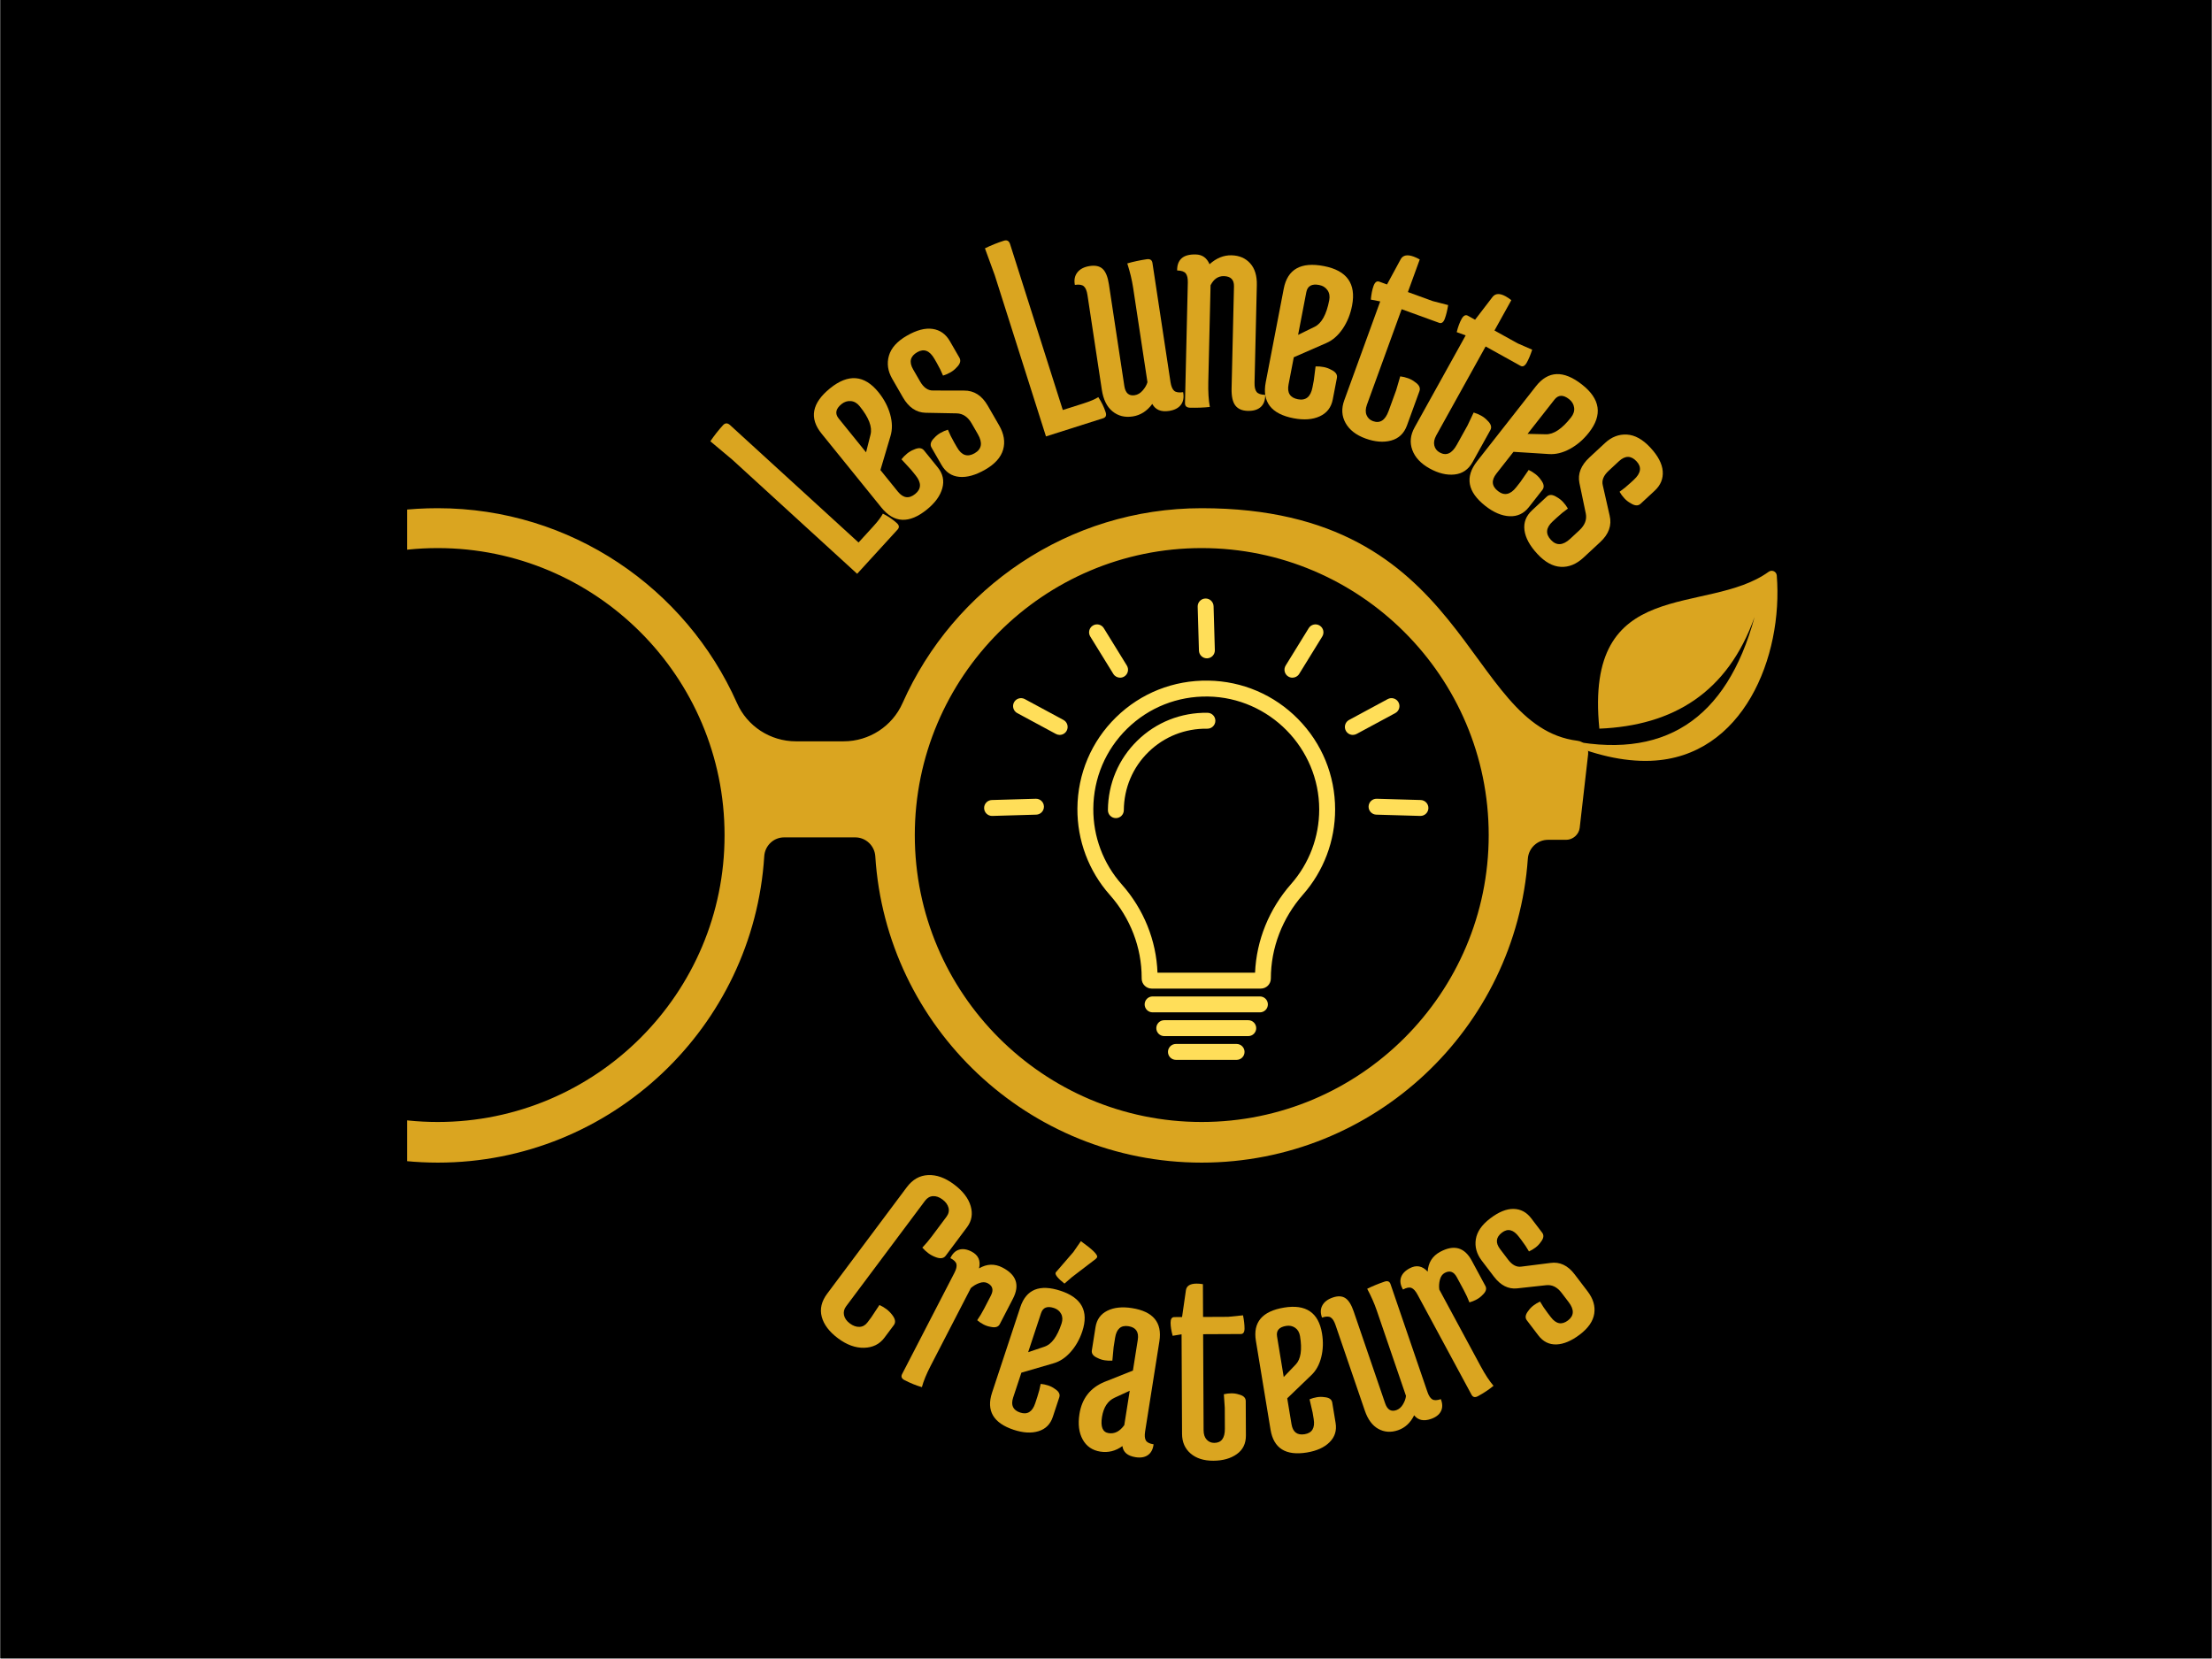
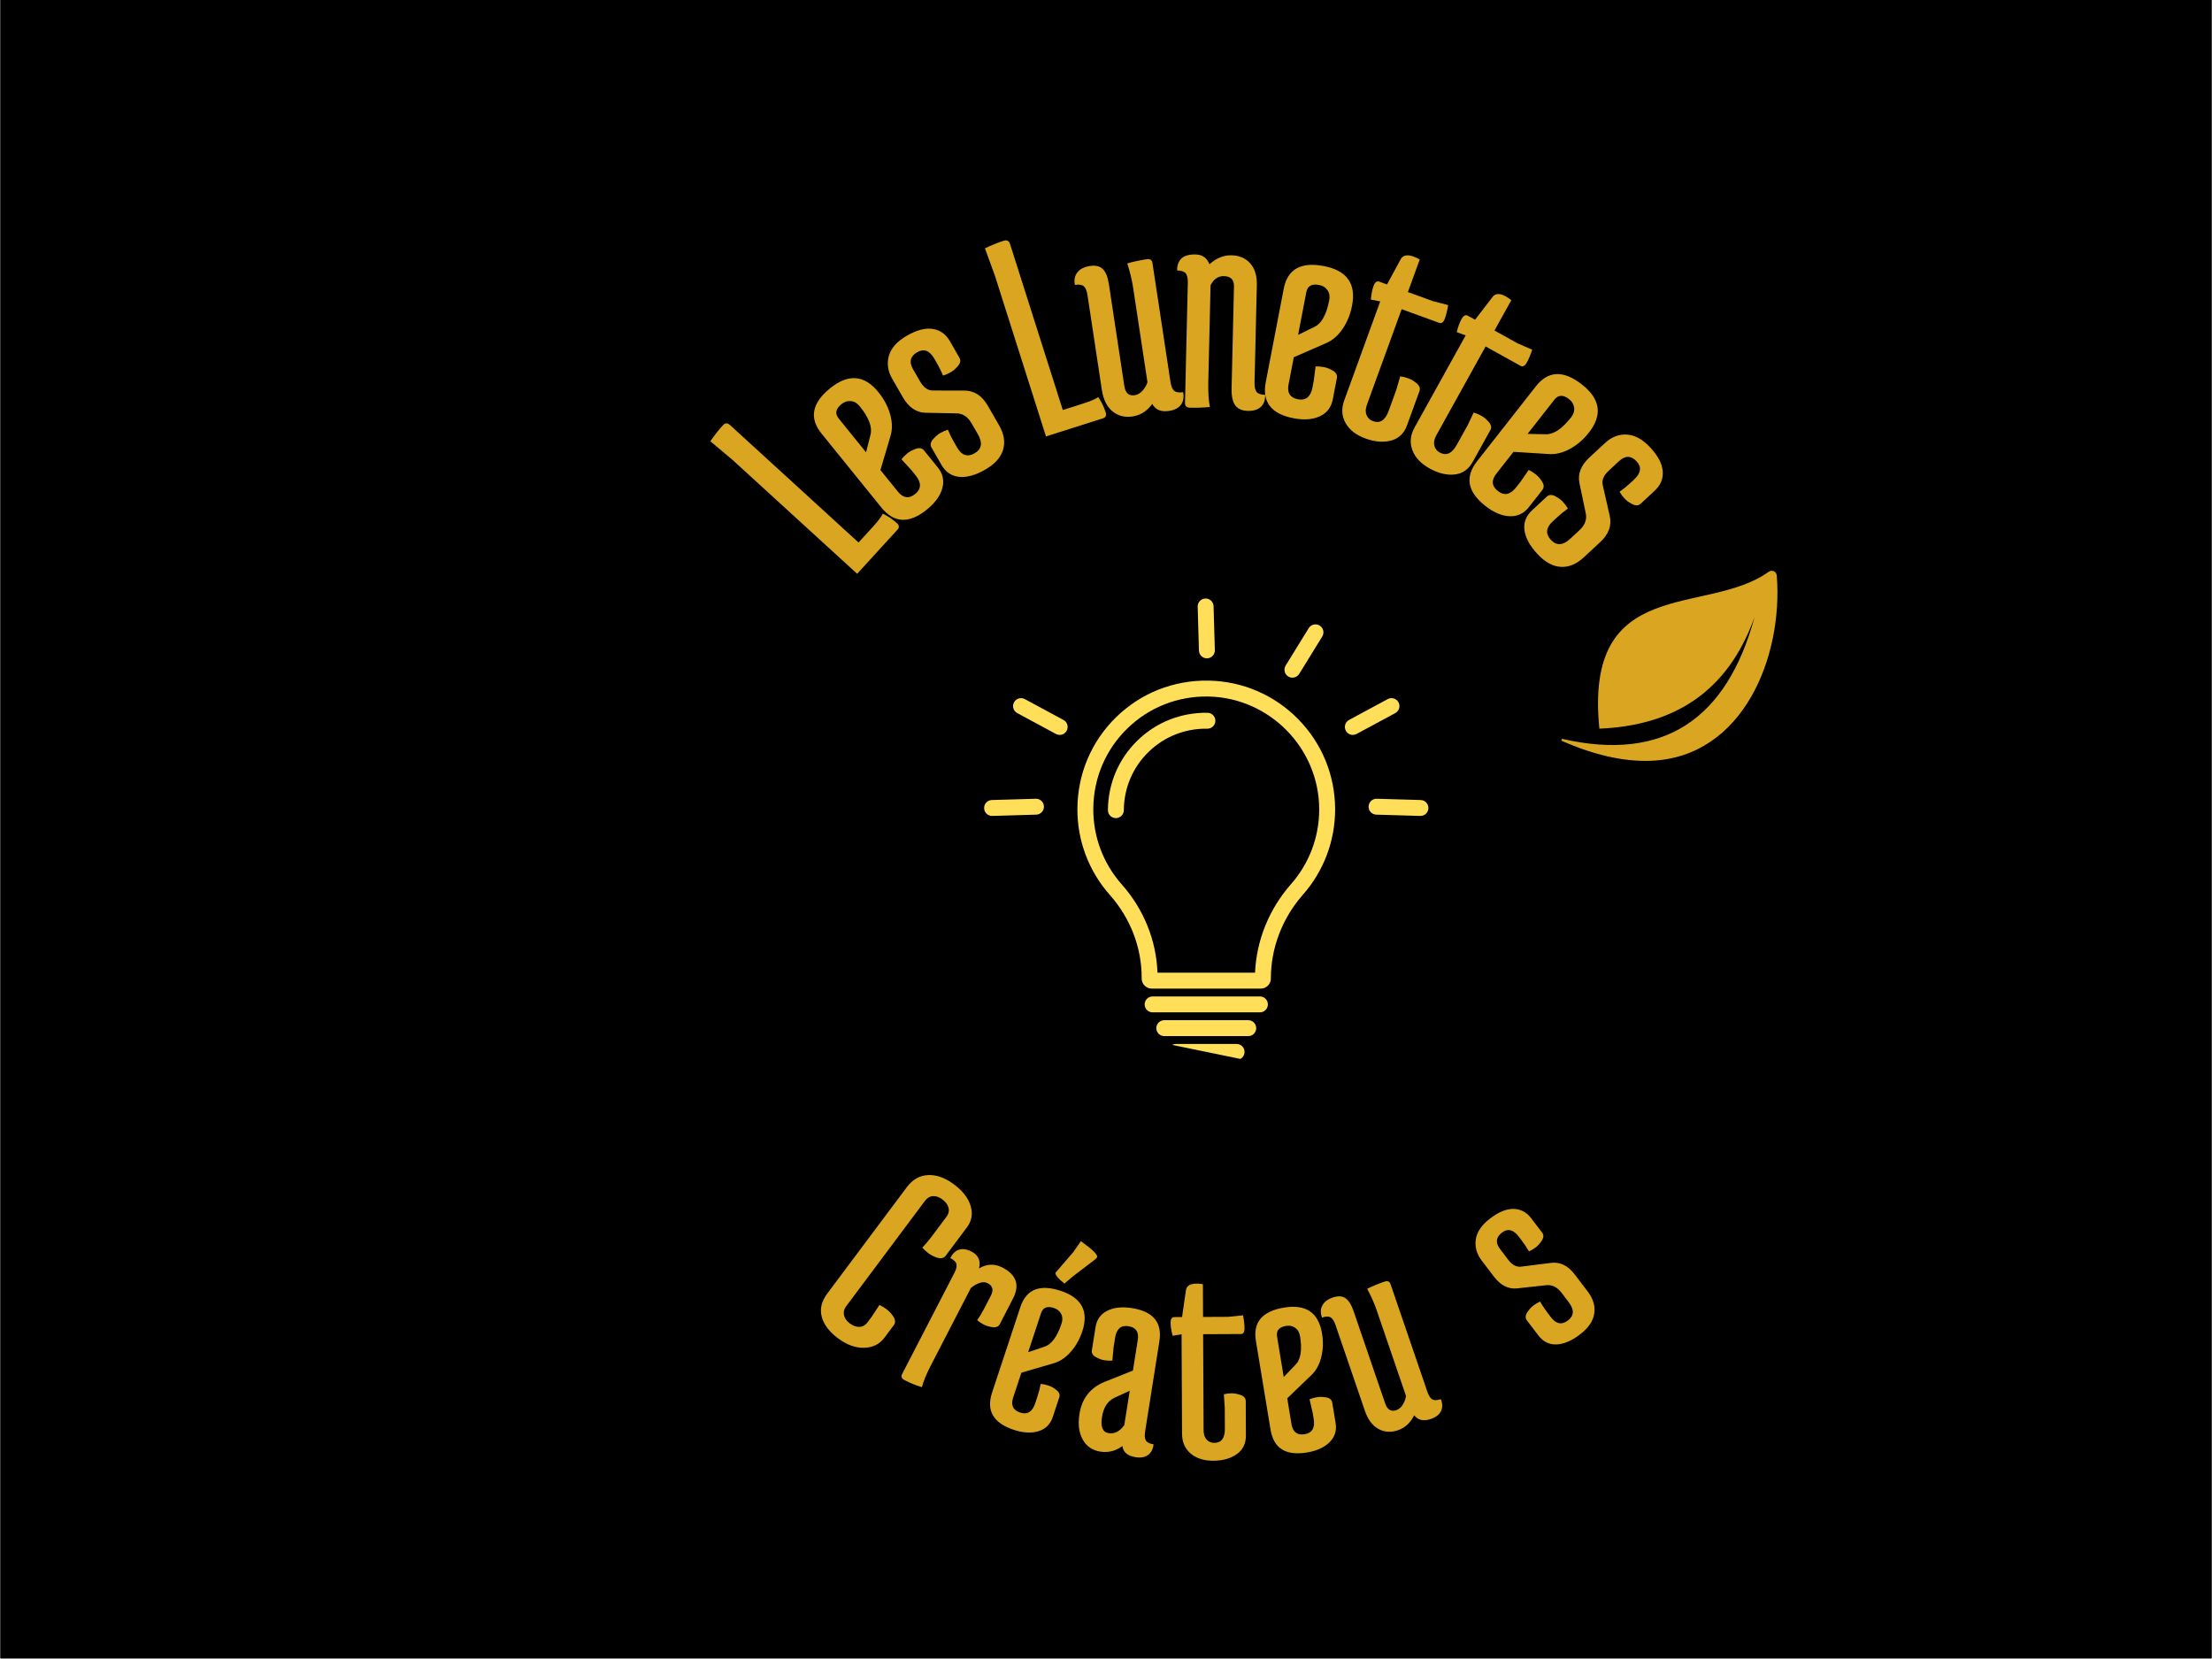
<svg xmlns="http://www.w3.org/2000/svg" width="4608" zoomAndPan="magnify" viewBox="0 0 3456 2592" height="3456" preserveAspectRatio="xMidYMid meet" version="1.0">
  <defs>
    <g />
    <clipPath id="65fd782f0c">
      <path d="M 0.668 0 L 3455.332 0 L 3455.332 2591 L 0.668 2591 Z M 0.668 0 " clip-rule="nonzero" />
    </clipPath>
    <clipPath id="7956f060ee">
-       <path d="M 636.109 794 L 2482 794 L 2482 1817 L 636.109 1817 Z M 636.109 794 " clip-rule="nonzero" />
-     </clipPath>
+       </clipPath>
    <clipPath id="f5221e2bda">
      <path d="M 2439 891 L 2778 891 L 2778 1189 L 2439 1189 Z M 2439 891 " clip-rule="nonzero" />
    </clipPath>
    <clipPath id="052975f937">
      <path d="M 2819.887 903.922 L 2725.598 1244.211 L 2402.645 1154.727 L 2496.934 814.434 Z M 2819.887 903.922 " clip-rule="nonzero" />
    </clipPath>
    <clipPath id="cae3ad6026">
      <path d="M 2725.535 1244.438 L 2819.824 904.145 L 2496.871 814.66 L 2402.582 1154.953 Z M 2725.535 1244.438 " clip-rule="nonzero" />
    </clipPath>
    <clipPath id="89b91add19">
-       <path d="M 1824 1631 L 1945 1631 L 1945 1655.918 L 1824 1655.918 Z M 1824 1631 " clip-rule="nonzero" />
+       <path d="M 1824 1631 L 1945 1631 L 1945 1655.918 Z M 1824 1631 " clip-rule="nonzero" />
    </clipPath>
    <clipPath id="b779b27fae">
      <path d="M 1537.246 1247 L 1632 1247 L 1632 1275 L 1537.246 1275 Z M 1537.246 1247 " clip-rule="nonzero" />
    </clipPath>
  </defs>
  <g clip-path="url(#65fd782f0c)">
    <path fill="#transparent" d="M 0.668 0 L 3455.332 0 L 3455.332 2591 L 0.668 2591 Z M 0.668 0 " fill-opacity="0" fill-rule="nonzero" />
    <path fill="#transparent" d="M 0.668 0 L 3455.332 0 L 3455.332 2591 L 0.668 2591 Z M 0.668 0 " fill-opacity="0" fill-rule="nonzero" />
  </g>
  <g fill="#daa520" fill-opacity="1">
    <g transform="translate(1327.331, 909.474)">
      <g>
        <path d="M 36.484 -86.422 C 44.18 -94.848 49.367 -101.695 52.047 -106.969 C 60.305 -102.852 67.594 -97.914 73.906 -92.156 C 77.645 -88.727 78.023 -85.379 75.047 -82.109 L 11.875 -12.984 L -183.203 -191.281 L -217.484 -220.016 C -211.379 -229.035 -204.801 -237.406 -197.75 -245.125 C -194.32 -248.875 -190.625 -248.93 -186.656 -245.297 L 14.047 -61.875 Z M 36.484 -86.422 " />
      </g>
    </g>
  </g>
  <g fill="#daa520" fill-opacity="1">
    <g transform="translate(1391.942, 835.504)">
      <g>
        <path d="M -48.797 -200.812 C -52.785 -205.738 -57.398 -208.422 -62.641 -208.859 C -67.891 -209.305 -72.734 -207.738 -77.172 -204.156 C -86.285 -196.781 -87.754 -189.273 -81.578 -181.641 L -38.812 -128.797 L -31.844 -156.438 C -28.789 -168.281 -34.441 -183.07 -48.797 -200.812 Z M -14.797 -42.438 L -108.391 -158.094 C -127.93 -182.238 -123.473 -205.82 -95.016 -228.844 C -66.566 -251.875 -41.379 -249.836 -19.453 -222.734 C -10.68 -211.898 -4.578 -200.332 -1.141 -188.031 C 2.285 -175.727 2.445 -164.445 -0.656 -154.188 L -16.391 -101.094 L 10.828 -67.469 C 19.191 -57.125 28.238 -55.883 37.969 -63.75 C 47.695 -71.625 47.879 -81.352 38.516 -92.938 L 31.641 -101.422 L 16.469 -117.906 C 19.082 -121.227 22.051 -124.234 25.375 -126.922 C 28.695 -129.617 32.234 -131.672 35.984 -133.078 C 43.086 -136.391 48.336 -135.953 51.734 -131.766 L 73.25 -105.172 C 81.227 -95.316 83.582 -84.477 80.312 -72.656 C 77.039 -60.832 69 -49.738 56.188 -39.375 C 28.594 -17.039 4.93 -18.062 -14.797 -42.438 Z M -14.797 -42.438 " />
      </g>
    </g>
  </g>
  <g fill="#daa520" fill-opacity="1">
    <g transform="translate(1478.548, 763.273)">
      <g>
        <path d="M 16.859 -64.031 C 23.973 -51.676 33.086 -48.703 44.203 -55.109 C 55.316 -61.516 57 -71.441 49.25 -84.891 L 39.516 -101.781 C 33.66 -111.938 25.898 -117.156 16.234 -117.438 L -32.578 -118.375 C -47.086 -118.789 -58.852 -126.82 -67.875 -142.469 L -84.484 -171.312 C -91.453 -183.383 -93.195 -195.453 -89.719 -207.516 C -86.25 -219.578 -76.895 -230 -61.656 -238.781 C -46.426 -247.57 -33.008 -251.102 -21.406 -249.375 C -9.801 -247.645 -0.836 -241.289 5.484 -230.312 L 20.438 -204.375 C 23.125 -199.707 21.656 -194.645 16.031 -189.188 C 13.375 -186.195 10.191 -183.633 6.484 -181.5 C 2.785 -179.363 -1.094 -177.676 -5.156 -176.438 C -7.812 -182.945 -11.117 -189.629 -15.078 -196.484 L -18.641 -202.672 C -26.078 -215.578 -35.008 -219.023 -45.438 -213.016 C -56.414 -206.691 -58.582 -197.766 -51.938 -186.234 L -41.016 -167.297 C -35.473 -157.68 -28.734 -152.969 -20.797 -153.156 L 27.547 -153.047 C 43.141 -153.254 55.523 -145.398 64.703 -129.484 L 82.516 -98.594 C 90.109 -85.414 92.172 -72.797 88.703 -60.734 C 85.234 -48.68 75.945 -38.301 60.844 -29.594 C 45.75 -20.895 32.207 -17.109 20.219 -18.234 C 8.227 -19.367 -1.016 -25.566 -7.516 -36.828 L -23.172 -64 C -25.867 -68.676 -24.395 -73.734 -18.75 -79.172 C -16.094 -82.172 -12.91 -84.738 -9.203 -86.875 C -5.504 -89.008 -1.629 -90.691 2.422 -91.922 C 5.086 -85.41 8.395 -78.723 12.344 -71.859 Z M 16.859 -64.031 " />
      </g>
    </g>
  </g>
  <g fill="#daa520" fill-opacity="1">
    <g transform="translate(1579.916, 706.233)">
      <g />
    </g>
  </g>
  <g fill="#daa520" fill-opacity="1">
    <g transform="translate(1617.46, 687.186)">
      <g>
        <path d="M 74.75 -56.672 C 85.625 -60.129 93.539 -63.477 98.5 -66.719 C 103.602 -59.031 107.453 -51.109 110.047 -42.953 C 111.578 -38.117 110.234 -35.031 106.016 -33.688 L 16.766 -5.328 L -63.266 -257.203 L -78.609 -299.203 C -68.828 -303.973 -58.953 -307.941 -48.984 -311.109 C -44.148 -312.648 -40.922 -310.852 -39.297 -305.719 L 43.047 -46.609 Z M 74.75 -56.672 " />
      </g>
    </g>
  </g>
  <g fill="#daa520" fill-opacity="1">
    <g transform="translate(1709.241, 655.006)">
      <g>
        <path d="M 61.156 -205.438 C 59.352 -217.344 56.305 -230.016 52.016 -243.453 C 61.234 -246.141 71.32 -248.312 82.281 -249.969 C 87.602 -250.781 90.617 -248.836 91.328 -244.141 L 119.547 -58.031 C 120.547 -51.457 122.438 -46.938 125.219 -44.469 C 128 -42.008 132.68 -41.281 139.266 -42.281 C 140.805 -34.176 139.641 -27.582 135.766 -22.5 C 131.891 -17.426 125.723 -14.25 117.266 -12.969 C 104.734 -11.07 96.004 -14.719 91.078 -23.906 C 82.848 -12.719 72.625 -6.195 60.406 -4.344 C 48.188 -2.488 37.688 -5.141 28.906 -12.297 C 20.125 -19.461 14.566 -30.723 12.234 -46.078 L -10.203 -194.109 C -11.203 -200.691 -13.086 -205.219 -15.859 -207.688 C -18.641 -210.156 -23.316 -210.891 -29.891 -209.891 C -31.398 -217.672 -30.07 -224.203 -25.906 -229.484 C -21.738 -234.766 -15.266 -238.066 -6.484 -239.391 C 2.285 -240.723 9.004 -239.176 13.672 -234.75 C 18.348 -230.332 21.562 -222.328 23.312 -210.734 L 47.406 -51.891 C 49.07 -40.922 54.453 -36.129 63.547 -37.516 C 68.242 -38.223 72.43 -40.695 76.109 -44.938 C 79.797 -49.188 82.27 -53.5 83.531 -57.875 Z M 61.156 -205.438 " />
      </g>
    </g>
  </g>
  <g fill="#daa520" fill-opacity="1">
    <g transform="translate(1830.376, 634.407)">
      <g>
        <path d="M 57.453 -37.641 C 57.098 -22.117 57.906 -9.102 59.875 1.406 C 50.332 2.445 40.02 2.844 28.938 2.594 C 23.562 2.457 20.93 0.008 21.047 -4.75 L 25.453 -192.906 C 25.609 -199.562 24.531 -204.344 22.219 -207.25 C 19.906 -210.156 15.422 -211.688 8.766 -211.844 C 8.648 -220.094 10.941 -226.379 15.641 -230.703 C 20.336 -235.035 27.754 -237.082 37.891 -236.844 C 48.023 -236.613 55.191 -231.531 59.391 -221.594 C 70.086 -231.176 81.531 -235.82 93.719 -235.531 C 105.914 -235.25 115.645 -231.055 122.906 -222.953 C 130.164 -214.859 133.625 -203.523 133.281 -188.953 L 129.703 -36.422 C 129.547 -29.766 130.617 -24.984 132.922 -22.078 C 135.223 -19.18 139.703 -17.656 146.359 -17.5 C 146.492 -9.25 144.211 -2.961 139.516 1.359 C 134.816 5.691 128.031 7.754 119.156 7.547 C 110.289 7.336 103.781 4.492 99.625 -0.984 C 95.477 -6.473 93.551 -15.395 93.844 -27.75 L 97.578 -186.938 C 97.816 -197.383 92.551 -202.734 81.781 -202.984 C 72.906 -203.191 65.977 -198.441 61 -188.734 Z M 57.453 -37.641 " />
      </g>
    </g>
  </g>
  <g fill="#daa520" fill-opacity="1">
    <g transform="translate(1954.663, 635.853)">
      <g>
        <path d="M 122.109 -166.719 C 123.305 -172.945 122.383 -178.211 119.344 -182.516 C 116.301 -186.816 111.984 -189.504 106.391 -190.578 C 94.867 -192.797 88.176 -189.082 86.312 -179.438 L 73.469 -112.672 L 99.109 -125.172 C 110.129 -130.473 117.797 -144.32 122.109 -166.719 Z M 22.922 -38.656 L 51.031 -184.75 C 56.906 -215.258 77.816 -227.055 113.766 -220.141 C 149.711 -213.223 164.391 -192.645 157.797 -158.406 C 155.16 -144.719 150.242 -132.598 143.047 -122.047 C 135.848 -111.492 127.328 -104.098 117.484 -99.859 L 66.734 -77.672 L 58.562 -35.188 C 56.039 -22.125 60.926 -14.41 73.219 -12.047 C 85.508 -9.68 93.066 -15.816 95.891 -30.453 L 97.953 -41.172 L 100.781 -63.375 C 105 -63.531 109.207 -63.203 113.406 -62.391 C 117.613 -61.586 121.461 -60.207 124.953 -58.25 C 132.066 -54.938 135.113 -50.633 134.094 -45.344 L 127.625 -11.75 C 125.227 0.695 118.457 9.477 107.312 14.594 C 96.164 19.719 82.504 20.723 66.328 17.609 C 31.461 10.898 16.992 -7.852 22.922 -38.656 Z M 22.922 -38.656 " />
      </g>
    </g>
  </g>
  <g fill="#daa520" fill-opacity="1">
    <g transform="translate(2065.59, 655.38)">
      <g>
        <path d="M 132.656 9.297 C 128.113 21.797 119.859 29.664 107.891 32.906 C 95.93 36.145 82.582 35.082 67.844 29.719 C 53.102 24.363 42.719 16.289 36.688 5.5 C 30.664 -5.281 29.984 -17.07 34.641 -29.875 L 90.844 -184.453 L 76.188 -187.266 C 76.914 -195.754 78.332 -202.898 80.438 -208.703 C 82.551 -214.516 85.539 -216.719 89.406 -215.312 L 101.469 -210.938 L 123 -250.656 C 126.562 -256.77 133.258 -258.039 143.094 -254.469 C 146.07 -253.383 149.238 -251.895 152.594 -250 L 134.078 -199.078 L 172.938 -184.953 L 196.984 -178.734 C 195.66 -170.441 193.941 -163.395 191.828 -157.594 C 189.723 -151.789 186.738 -149.594 182.875 -151 L 124.344 -172.281 L 70.094 -23.062 C 67.82 -16.82 67.625 -11.422 69.5 -6.859 C 71.383 -2.297 74.711 0.852 79.484 2.594 C 90.504 6.594 98.664 1.297 103.969 -13.297 L 115.828 -45.891 L 122.109 -67.375 C 126.305 -66.863 130.41 -65.875 134.422 -64.406 C 138.441 -62.945 142.023 -60.973 145.172 -58.484 C 151.66 -54.098 153.988 -49.375 152.156 -44.312 Z M 132.656 9.297 " />
      </g>
    </g>
  </g>
  <g fill="#daa520" fill-opacity="1">
    <g transform="translate(2171.231, 691.865)">
      <g>
        <path d="M 129.562 30.047 C 123.102 41.68 113.707 48.156 101.375 49.469 C 89.039 50.781 76.02 47.629 62.312 40.016 C 48.602 32.41 39.617 22.805 35.359 11.203 C 31.109 -0.391 32.289 -12.145 38.906 -24.062 L 118.719 -167.859 L 104.703 -172.938 C 106.766 -181.219 109.289 -188.055 112.281 -193.453 C 115.281 -198.859 118.578 -200.562 122.172 -198.562 L 133.406 -192.328 L 160.906 -228.172 C 165.395 -233.648 172.211 -233.852 181.359 -228.781 C 184.129 -227.238 187.02 -225.27 190.031 -222.875 L 163.734 -175.5 L 199.891 -155.422 L 222.656 -145.516 C 220.039 -137.535 217.234 -130.844 214.234 -125.438 C 211.234 -120.039 207.938 -118.336 204.344 -120.328 L 149.891 -150.562 L 72.844 -11.75 C 69.625 -5.938 68.582 -0.629 69.719 4.172 C 70.852 8.973 73.641 12.602 78.078 15.062 C 88.336 20.758 97.234 16.816 104.766 3.234 L 121.609 -27.094 L 131.188 -47.328 C 135.25 -46.148 139.148 -44.523 142.891 -42.453 C 146.629 -40.379 149.852 -37.867 152.562 -34.922 C 158.289 -29.566 159.852 -24.535 157.25 -19.828 Z M 129.562 30.047 " />
      </g>
    </g>
  </g>
  <g fill="#daa520" fill-opacity="1">
    <g transform="translate(2269.766, 744.462)">
      <g>
        <path d="M 184.859 -92.375 C 188.773 -97.363 190.363 -102.469 189.625 -107.688 C 188.883 -112.906 186.273 -117.273 181.797 -120.797 C 172.566 -128.035 164.922 -127.789 158.859 -120.062 L 116.891 -66.578 L 145.391 -65.953 C 157.617 -65.617 170.773 -74.426 184.859 -92.375 Z M 38.062 -23.891 L 129.906 -140.938 C 149.082 -165.375 173.066 -166.297 201.859 -143.703 C 230.66 -121.109 234.301 -96.098 212.781 -68.672 C 204.176 -57.703 194.258 -49.172 183.031 -43.078 C 171.801 -36.984 160.836 -34.305 150.141 -35.047 L 94.891 -38.547 L 68.188 -4.5 C 59.969 5.957 60.781 15.051 70.625 22.781 C 80.469 30.508 89.988 28.516 99.188 16.797 L 105.922 8.219 L 118.609 -10.234 C 122.43 -8.441 126.023 -6.223 129.391 -3.578 C 132.754 -0.941 135.547 2.039 137.766 5.375 C 142.578 11.57 143.32 16.789 140 21.031 L 118.875 47.953 C 111.039 57.922 100.992 62.629 88.734 62.078 C 76.484 61.523 63.879 56.16 50.922 45.984 C 22.984 24.078 18.695 0.785 38.062 -23.891 Z M 38.062 -23.891 " />
      </g>
    </g>
  </g>
  <g fill="#daa520" fill-opacity="1">
    <g transform="translate(2359.529, 812.731)">
      <g>
        <path d="M 66.188 2.125 C 55.727 11.82 54.863 21.375 63.594 30.781 C 72.32 40.188 82.379 39.613 93.766 29.062 L 108.047 15.797 C 116.641 7.828 119.992 -0.895 118.109 -10.375 L 108.125 -58.188 C 105.289 -72.406 110.492 -85.66 123.734 -97.953 L 148.125 -120.578 C 158.344 -130.066 169.719 -134.461 182.25 -133.766 C 194.781 -133.078 207.023 -126.285 218.984 -113.391 C 230.953 -100.504 237.391 -88.211 238.297 -76.516 C 239.203 -64.816 235.008 -54.656 225.719 -46.031 L 203.766 -25.672 C 199.816 -22.004 194.562 -22.316 188 -26.609 C 184.477 -28.523 181.266 -31.051 178.359 -34.188 C 175.453 -37.32 172.945 -40.723 170.844 -44.391 C 176.602 -48.441 182.383 -53.16 188.188 -58.547 L 193.422 -63.406 C 204.336 -73.539 205.695 -83.02 197.5 -91.844 C 188.883 -101.125 179.695 -101.238 169.938 -92.188 L 153.922 -77.312 C 145.785 -69.77 142.695 -62.148 144.656 -54.453 L 155.328 -7.312 C 159.023 7.852 154.141 21.688 140.672 34.188 L 114.531 58.438 C 103.383 68.781 91.539 73.602 79 72.906 C 66.469 72.219 54.273 65.484 42.422 52.703 C 30.566 39.93 23.852 27.578 22.281 15.641 C 20.719 3.703 24.703 -6.688 34.234 -15.531 L 57.219 -36.859 C 61.176 -40.535 66.43 -40.227 72.984 -35.938 C 76.504 -34.008 79.719 -31.477 82.625 -28.344 C 85.539 -25.219 88.047 -21.816 90.141 -18.141 C 84.391 -14.109 78.613 -9.398 72.812 -4.016 Z M 66.188 2.125 " />
      </g>
    </g>
  </g>
  <g fill="#daa520" fill-opacity="1">
    <g transform="translate(1255.833, 2045.359)">
      <g>
        <path d="M 125.906 44.75 C 118.363 54.82 107.82 60.035 94.281 60.391 C 80.738 60.742 67.129 55.805 53.453 45.578 C 39.773 35.359 31.305 24.164 28.047 12 C 24.797 -0.156 27.656 -12.234 36.625 -24.234 L 160.953 -190.516 C 169.922 -202.516 181 -208.82 194.188 -209.438 C 207.375 -210.062 220.863 -205.211 234.656 -194.891 C 248.457 -184.578 257.145 -173.312 260.719 -161.094 C 264.301 -148.875 262.414 -137.848 255.062 -128.016 L 221.688 -83.375 C 218.469 -79.062 213.109 -78.395 205.609 -81.375 C 201.535 -82.926 197.816 -84.957 194.453 -87.469 C 191.098 -89.977 188.008 -92.852 185.188 -96.094 C 190.207 -101.32 195.141 -107.172 199.984 -113.641 L 222.859 -144.234 C 226.273 -148.797 227.363 -153.5 226.125 -158.344 C 224.883 -163.195 221.742 -167.508 216.703 -171.281 C 211.66 -175.051 206.703 -176.797 201.828 -176.516 C 196.953 -176.234 192.805 -173.812 189.391 -169.25 L 66.141 -4.406 C 62.91 -0.082 61.805 4.516 62.828 9.391 C 63.859 14.266 66.895 18.586 71.938 22.359 C 76.977 26.129 82 27.914 87 27.719 C 92 27.531 96.203 25.16 99.609 20.609 L 105.531 12.688 L 118.188 -6.469 C 122.082 -4.676 125.707 -2.523 129.062 -0.016 C 132.426 2.492 135.426 5.488 138.062 8.969 C 143.051 15.301 143.93 20.629 140.703 24.953 Z M 125.906 44.75 " />
      </g>
    </g>
  </g>
  <g fill="#daa520" fill-opacity="1">
    <g transform="translate(1389.628, 2142.063)">
      <g>
        <path d="M 64.438 -8.188 C 57.832 4.582 53.258 15.707 50.719 25.188 C 41.906 22.664 32.836 18.992 23.516 14.172 C 19.004 11.836 17.781 8.676 19.844 4.688 L 101.547 -153.406 C 104.43 -159 105.492 -163.508 104.734 -166.938 C 103.973 -170.363 100.797 -173.52 95.203 -176.406 C 98.516 -183.477 103.062 -187.879 108.844 -189.609 C 114.625 -191.336 121.113 -190.344 128.312 -186.625 C 138.945 -181.125 142.848 -172.363 140.016 -160.344 C 152.172 -167.551 164.367 -167.992 176.609 -161.672 C 198.441 -150.391 203.926 -134.234 193.062 -113.203 L 172.438 -73.281 C 170.094 -68.758 165.312 -67.348 158.094 -69.047 C 154.352 -69.629 150.688 -70.848 147.094 -72.703 C 143.5 -74.555 140.176 -76.781 137.125 -79.375 C 140.945 -84.82 144.578 -90.875 148.016 -97.531 L 158.547 -117.891 C 163.078 -126.672 161.352 -133.125 153.375 -137.25 C 149.656 -139.164 145.301 -139.219 140.312 -137.406 C 135.332 -135.602 130.945 -132.988 127.156 -129.562 Z M 64.438 -8.188 " />
      </g>
    </g>
  </g>
  <g fill="#daa520" fill-opacity="1">
    <g transform="translate(1523.773, 2209.327)">
      <g>
        <path d="M 102.766 -157.719 L 82.609 -96.703 L 108.156 -105.297 C 119.145 -108.93 128.023 -120.984 134.797 -141.453 C 136.672 -147.148 136.441 -152.195 134.109 -156.594 C 131.773 -160.988 128.051 -164.031 122.938 -165.719 C 112.406 -169.195 105.68 -166.531 102.766 -157.719 Z M 70.344 -167.016 C 79.551 -194.891 100.582 -203.398 133.438 -192.547 C 166.289 -181.691 177.551 -160.617 167.219 -129.328 C 163.082 -116.816 157 -106.047 148.969 -97.016 C 140.938 -87.992 132.047 -82.098 122.297 -79.328 L 72.031 -64.688 L 59.188 -25.875 C 55.238 -13.926 58.883 -6.094 70.125 -2.375 C 81.363 1.332 89.195 -3.492 93.625 -16.859 L 96.859 -26.672 C 99.211 -33.785 100.988 -40.617 102.188 -47.172 C 106.164 -46.797 110.078 -45.973 113.922 -44.703 C 117.766 -43.43 121.207 -41.664 124.25 -39.406 C 130.508 -35.445 132.844 -31.047 131.25 -26.203 L 121.094 4.516 C 117.332 15.891 109.91 23.297 98.828 26.734 C 87.754 30.18 74.828 29.461 60.047 24.578 C 28.18 14.047 16.898 -5.301 26.203 -33.469 Z M 165 -270.156 C 183.133 -257.219 191.586 -248.898 190.359 -245.203 C 190.078 -244.348 189.281 -243.352 187.969 -242.219 L 151.234 -214.125 L 139.312 -203.859 C 129.07 -211.984 124.469 -217.609 125.5 -220.734 C 125.781 -221.586 126.344 -222.348 127.188 -223.016 L 153.25 -253.203 Z M 165 -270.156 " />
      </g>
    </g>
  </g>
  <g fill="#daa520" fill-opacity="1">
    <g transform="translate(1669.624, 2255.607)">
      <g>
        <path d="M 71.891 -71.875 C 61.098 -66.926 54.492 -56.828 52.078 -41.578 C 49.672 -26.336 53.125 -17.977 62.438 -16.5 C 71.758 -15.02 79.93 -19.191 86.953 -29.016 L 95.438 -82.719 Z M 99.031 -211.828 C 132.164 -206.578 146.422 -189.305 141.797 -160.016 L 119.453 -18.859 C 118.473 -12.641 118.883 -8.023 120.688 -5.016 C 122.488 -2.004 126.5 -0.004 132.719 0.984 C 131.781 8.711 128.836 14.312 123.891 17.781 C 118.953 21.25 112.488 22.348 104.5 21.078 C 92.07 19.117 85.25 13.336 84.031 3.734 C 73.406 11.461 61.879 14.344 49.453 12.375 C 37.023 10.406 27.863 4.102 21.969 -6.531 C 16.07 -17.176 14.383 -30.488 16.906 -46.469 C 20.75 -70.738 33.863 -87.469 56.25 -96.656 L 100.438 -114.234 L 108.016 -162.172 C 109.984 -174.598 105.125 -181.734 93.438 -183.578 C 81.75 -185.43 74.801 -179.398 72.594 -165.484 L 70.281 -150.844 L 68.312 -129.781 C 64.312 -129.5 60.316 -129.676 56.328 -130.312 C 52.336 -130.945 48.656 -132.133 45.281 -133.875 C 38.469 -136.781 35.461 -140.75 36.266 -145.781 L 42.016 -182.172 C 43.891 -194.016 50.008 -202.523 60.375 -207.703 C 70.75 -212.879 83.633 -214.254 99.031 -211.828 Z M 99.031 -211.828 " />
      </g>
    </g>
  </g>
  <g fill="#daa520" fill-opacity="1">
    <g transform="translate(1825.862, 2278.056)">
      <g>
        <path d="M 120.719 -35.188 C 120.781 -22.602 116.031 -12.914 106.469 -6.125 C 96.914 0.664 84.723 4.098 69.891 4.172 C 55.066 4.242 43.219 0.484 34.344 -7.109 C 25.469 -14.711 21.004 -24.957 20.953 -37.844 L 20.203 -193.344 L 6.281 -191.031 C 4.145 -198.812 3.062 -205.617 3.031 -211.453 C 3.008 -217.297 4.945 -220.227 8.844 -220.25 L 20.969 -220.312 L 27.062 -262.594 C 28.227 -269.188 33.754 -272.508 43.641 -272.562 C 46.641 -272.57 49.941 -272.285 53.547 -271.703 L 53.781 -220.469 L 92.875 -220.656 L 116.234 -223.016 C 117.773 -215.223 118.555 -208.406 118.578 -202.562 C 118.609 -196.727 116.676 -193.805 112.781 -193.797 L 53.906 -193.516 L 54.625 -43.406 C 54.656 -37.113 56.25 -32.254 59.406 -28.828 C 62.57 -25.398 66.551 -23.695 71.344 -23.719 C 82.426 -23.77 87.93 -31.133 87.859 -45.812 L 87.703 -78.625 L 86.266 -99.719 C 90.148 -100.645 94.113 -101.117 98.156 -101.141 C 102.207 -101.16 106.035 -100.578 109.641 -99.391 C 116.836 -97.629 120.445 -94.203 120.469 -89.109 Z M 120.719 -35.188 " />
      </g>
    </g>
  </g>
  <g fill="#daa520" fill-opacity="1">
    <g transform="translate(1977.38, 2275.437)">
      <g>
        <path d="M 53.766 -187.844 C 52.785 -193.77 50.238 -198.141 46.125 -200.953 C 42.02 -203.766 37.312 -204.734 32 -203.859 C 21.062 -202.055 16.348 -196.578 17.859 -187.422 L 28.297 -124.016 L 46.953 -143.469 C 54.992 -151.781 57.266 -166.57 53.766 -187.844 Z M 7.688 -41.812 L -15.188 -180.594 C -19.969 -209.562 -5.289 -226.859 28.844 -232.484 C 62.988 -238.109 82.742 -224.664 88.109 -192.156 C 90.254 -179.145 89.863 -166.781 86.938 -155.062 C 84.008 -143.352 78.875 -134.008 71.531 -127.031 L 33.781 -90.734 L 40.438 -50.391 C 42.477 -37.973 49.336 -32.723 61.016 -34.641 C 72.691 -36.566 77.391 -44.477 75.109 -58.375 L 73.422 -68.562 L 68.641 -89.188 C 72.336 -90.719 76.18 -91.812 80.172 -92.469 C 84.172 -93.125 88.039 -93.156 91.781 -92.562 C 99.164 -91.945 103.27 -89.129 104.094 -84.109 L 109.359 -52.172 C 111.305 -40.359 108.172 -30.359 99.953 -22.172 C 91.742 -13.984 79.957 -8.625 64.594 -6.094 C 31.477 -0.633 12.508 -12.539 7.688 -41.812 Z M 7.688 -41.812 " />
      </g>
    </g>
  </g>
  <g fill="#daa520" fill-opacity="1">
    <g transform="translate(2128.748, 2248.818)">
      <g>
        <path d="M 22.25 -201.422 C 18.562 -212.191 13.594 -223.469 7.344 -235.25 C 15.469 -239.301 24.488 -243.02 34.406 -246.406 C 39.219 -248.062 42.348 -246.77 43.797 -242.531 L 101.438 -74.141 C 103.477 -68.191 106 -64.305 109 -62.484 C 112 -60.672 116.473 -60.781 122.422 -62.812 C 125.234 -55.539 125.266 -49.219 122.516 -43.844 C 119.766 -38.469 114.562 -34.469 106.906 -31.844 C 95.562 -27.957 86.828 -29.875 80.703 -37.594 C 74.922 -25.801 66.504 -18.016 55.453 -14.234 C 44.398 -10.453 34.18 -11.148 24.797 -16.328 C 15.422 -21.504 8.359 -31.035 3.609 -44.922 L -42.234 -178.859 C -44.266 -184.816 -46.781 -188.707 -49.781 -190.531 C -52.781 -192.363 -57.254 -192.258 -63.203 -190.219 C -65.922 -197.207 -65.785 -203.508 -62.797 -209.125 C -59.805 -214.738 -54.344 -218.898 -46.406 -221.609 C -38.469 -224.328 -31.945 -224.023 -26.844 -220.703 C -21.75 -217.391 -17.406 -210.484 -13.812 -199.984 L 35.375 -56.281 C 38.77 -46.352 44.578 -42.797 52.797 -45.609 C 57.047 -47.066 60.523 -50.082 63.234 -54.656 C 65.941 -59.227 67.508 -63.645 67.938 -67.906 Z M 22.25 -201.422 " />
      </g>
    </g>
  </g>
  <g fill="#daa520" fill-opacity="1">
    <g transform="translate(2284.05, 2192.837)">
      <g>
-         <path d="M 29.562 -57.828 C 36.395 -45.18 43.004 -35.133 49.391 -27.688 C 42.348 -21.832 34.211 -16.414 24.984 -11.438 C 20.504 -9.02 17.195 -9.785 15.062 -13.734 L -69.453 -170.359 C -72.441 -175.891 -75.566 -179.305 -78.828 -180.609 C -82.086 -181.922 -86.488 -181.082 -92.031 -178.094 C -95.988 -184.801 -97.051 -191.035 -95.219 -196.797 C -93.383 -202.555 -88.906 -207.352 -81.781 -211.188 C -71.238 -216.883 -61.805 -215.172 -53.484 -206.047 C -52.578 -220.148 -46.062 -230.473 -33.938 -237.016 C -12.312 -248.68 4.117 -244.098 15.359 -223.266 L 36.688 -183.719 C 39.113 -179.238 37.586 -174.5 32.109 -169.5 C 29.504 -166.738 26.426 -164.398 22.875 -162.484 C 19.32 -160.566 15.617 -159.07 11.766 -158 C 9.422 -164.227 6.469 -170.641 2.906 -177.234 L -7.969 -197.406 C -12.664 -206.102 -18.969 -208.316 -26.875 -204.047 C -30.562 -202.055 -33.062 -198.492 -34.375 -193.359 C -35.695 -188.223 -36.008 -183.125 -35.312 -178.062 Z M 29.562 -57.828 " />
-       </g>
+         </g>
    </g>
  </g>
  <g fill="#daa520" fill-opacity="1">
    <g transform="translate(2414.971, 2120.044)">
      <g>
        <path d="M 8.094 -62.078 C 16.258 -51.348 25.164 -49.656 34.812 -57 C 44.457 -64.352 44.832 -73.867 35.938 -85.547 L 24.766 -100.219 C 18.055 -109.031 10.156 -112.988 1.062 -112.094 L -44.828 -107.078 C -58.484 -105.711 -70.484 -111.82 -80.828 -125.406 L -99.906 -150.438 C -107.883 -160.926 -110.973 -172.031 -109.172 -183.75 C -107.379 -195.477 -99.867 -206.379 -86.641 -216.453 C -73.41 -226.535 -61.25 -231.469 -50.156 -231.25 C -39.07 -231.039 -29.898 -226.164 -22.641 -216.625 L -5.484 -194.109 C -2.398 -190.066 -3.172 -185.148 -7.797 -179.359 C -9.93 -176.223 -12.609 -173.426 -15.828 -170.969 C -19.055 -168.52 -22.488 -166.473 -26.125 -164.828 C -29.406 -170.609 -33.316 -176.477 -37.859 -182.438 L -41.938 -187.797 C -50.469 -199.004 -59.258 -201.16 -68.312 -194.266 C -77.844 -187.004 -78.797 -178.367 -71.172 -168.359 L -58.656 -151.906 C -52.301 -143.57 -45.41 -139.973 -37.984 -141.109 L 7.359 -146.828 C 21.961 -148.922 34.531 -143.055 45.062 -129.234 L 65.484 -102.422 C 74.203 -90.973 77.66 -79.383 75.859 -67.656 C 74.055 -55.926 66.598 -45.066 53.484 -35.078 C 40.379 -25.098 28.133 -19.914 16.75 -19.531 C 5.363 -19.156 -4.047 -23.852 -11.484 -33.625 L -29.453 -57.219 C -32.535 -61.27 -31.766 -66.188 -27.141 -71.969 C -25.016 -75.102 -22.344 -77.895 -19.125 -80.344 C -15.906 -82.801 -12.473 -84.852 -8.828 -86.5 C -5.535 -80.707 -1.625 -74.832 2.906 -68.875 Z M 8.094 -62.078 " />
      </g>
    </g>
  </g>
  <g clip-path="url(#7956f060ee)">
    <path fill="#daa520" d="M 2464.598 1157.352 C 2286.145 1135.117 2298.43 794.004 1877.453 794.004 C 1669.156 794.004 1489.824 919.215 1410.25 1098.258 C 1394.16 1134.824 1357.883 1158.23 1318.098 1158.23 L 1243.496 1158.23 C 1203.711 1158.23 1167.434 1134.824 1151.344 1098.258 C 1071.773 919.215 892.148 794.004 683.852 794.004 C 338.645 794.004 216.359 1114.348 81.785 1154.426 C 66.574 1158.812 57.211 1173.734 59.551 1189.531 L 75.934 1298.652 C 76.812 1305.383 83.25 1310.941 89.977 1310.941 L 142.637 1310.941 C 159.312 1310.941 173.062 1323.812 174.23 1340.488 C 192.367 1605.828 414.121 1816.465 684.145 1816.465 C 955.043 1816.465 1177.383 1604.367 1194.059 1337.562 C 1195.227 1321.18 1208.684 1308.305 1225.066 1308.305 L 1336.234 1308.305 C 1352.617 1308.305 1366.367 1321.18 1367.539 1337.562 C 1384.215 1604.367 1606.551 1816.465 1877.453 1816.465 C 2147.184 1816.465 2368.348 1606.707 2387.074 1341.656 C 2388.242 1324.98 2401.992 1312.109 2418.668 1312.109 L 2447.047 1312.109 C 2457.578 1312.109 2466.938 1303.625 2468.109 1293.387 L 2481.273 1178.414 C 2482.445 1167.883 2475.129 1158.52 2464.598 1157.352 Z M 683.852 1752.98 C 436.648 1752.98 235.668 1552 235.668 1304.797 C 235.668 1057.594 436.648 856.316 683.852 856.316 C 931.055 856.316 1132.035 1057.301 1132.035 1304.797 C 1132.328 1552 931.055 1752.98 683.852 1752.98 Z M 1877.453 1752.98 C 1630.246 1752.98 1429.266 1552 1429.266 1304.797 C 1429.266 1057.594 1630.246 856.316 1877.453 856.316 C 2124.656 856.316 2325.93 1057.301 2325.93 1304.797 C 2325.93 1552 2124.656 1752.98 1877.453 1752.98 Z M 1877.453 1752.98 " fill-opacity="1" fill-rule="nonzero" />
  </g>
  <g clip-path="url(#f5221e2bda)">
    <g clip-path="url(#052975f937)">
      <g clip-path="url(#cae3ad6026)">
        <path fill="#daa520" d="M 2741.309 964.027 C 2697.547 1124.77 2598.715 1190.188 2441.508 1154.566 C 2439.535 1154.121 2438.637 1156.945 2440.492 1157.75 C 2489.203 1178.961 2535.785 1190.375 2579.516 1188.637 C 2723.836 1182.895 2786.109 1025.727 2776.004 899.168 C 2775.5 892.859 2768.434 889.652 2763.305 893.359 C 2666.773 963.148 2474.5 896.73 2498.828 1138.445 C 2614.191 1133.711 2699.184 1082.023 2741.309 964.027 " fill-opacity="1" fill-rule="evenodd" />
      </g>
    </g>
  </g>
  <path fill="#ffde59" d="M 2017.176 1381.207 C 1982.828 1420.234 1963.031 1469.109 1960.895 1519.711 L 1808.445 1519.711 C 1806.613 1469.207 1786.934 1420.469 1752.562 1381.723 C 1723.637 1349.102 1707.871 1307.102 1708.176 1263.441 C 1708.5 1215.836 1727.312 1171.41 1761.141 1138.352 C 1794.996 1105.266 1839.91 1087.473 1887.551 1088.238 C 1983.254 1089.785 2061.117 1168.938 2061.117 1264.691 C 2061.117 1307.629 2045.516 1349.012 2017.176 1381.207 Z M 1887.953 1063.387 C 1833.629 1062.523 1782.406 1082.82 1743.773 1120.574 C 1705.16 1158.301 1683.695 1208.98 1683.316 1263.27 C 1682.977 1313.074 1700.965 1360.996 1733.969 1398.215 C 1766.055 1434.391 1783.727 1480.297 1783.727 1527.465 L 1783.727 1528.859 C 1783.727 1537.52 1790.777 1544.566 1799.434 1544.566 L 1969.855 1544.566 C 1978.512 1544.566 1985.559 1537.52 1985.559 1528.859 C 1985.559 1481.078 2003.41 1434.465 2035.836 1397.629 C 2068.168 1360.895 2085.977 1313.68 2085.977 1264.691 C 2085.977 1211.492 2065.418 1161.316 2028.086 1123.418 C 1990.805 1085.566 1941.031 1064.242 1887.953 1063.387 " fill-opacity="1" fill-rule="nonzero" />
  <path fill="#ffde59" d="M 1968.488 1556.828 L 1800.801 1556.828 C 1793.934 1556.828 1788.371 1562.395 1788.371 1569.254 C 1788.371 1576.117 1793.934 1581.684 1800.801 1581.684 L 1968.488 1581.684 C 1975.355 1581.684 1980.918 1576.117 1980.918 1569.254 C 1980.918 1562.395 1975.355 1556.828 1968.488 1556.828 " fill-opacity="1" fill-rule="nonzero" />
  <path fill="#ffde59" d="M 1950.262 1593.945 L 1819.027 1593.945 C 1812.16 1593.945 1806.598 1599.508 1806.598 1606.375 C 1806.598 1613.238 1812.16 1618.805 1819.027 1618.805 L 1950.262 1618.805 C 1957.129 1618.805 1962.691 1613.238 1962.691 1606.375 C 1962.691 1599.508 1957.129 1593.945 1950.262 1593.945 " fill-opacity="1" fill-rule="nonzero" />
  <g clip-path="url(#89b91add19)">
    <path fill="#ffde59" d="M 1932.035 1631.062 L 1837.254 1631.062 C 1830.387 1631.062 1824.824 1636.629 1824.824 1643.492 C 1824.824 1650.352 1830.387 1655.918 1837.254 1655.918 L 1932.035 1655.918 C 1938.902 1655.918 1944.465 1650.352 1944.465 1643.492 C 1944.465 1636.629 1938.902 1631.062 1932.035 1631.062 " fill-opacity="1" fill-rule="nonzero" />
  </g>
  <path fill="#ffde59" d="M 1885.633 1028.562 C 1885.754 1028.562 1885.875 1028.559 1886 1028.559 C 1892.859 1028.359 1898.262 1022.637 1898.059 1015.77 L 1896.07 947.172 C 1895.875 940.312 1890.148 934.895 1883.289 935.109 C 1876.43 935.305 1871.027 941.031 1871.227 947.891 L 1873.219 1016.492 C 1873.414 1023.234 1878.934 1028.562 1885.633 1028.562 " fill-opacity="1" fill-rule="nonzero" />
-   <path fill="#ffde59" d="M 1739.434 1052.891 C 1741.781 1056.703 1745.855 1058.801 1750.02 1058.801 C 1752.25 1058.801 1754.5 1058.199 1756.531 1056.949 C 1762.371 1053.348 1764.191 1045.691 1760.59 1039.848 L 1724.562 981.43 C 1720.965 975.586 1713.305 973.777 1707.465 977.375 C 1701.621 980.977 1699.809 988.637 1703.41 994.477 L 1739.434 1052.891 " fill-opacity="1" fill-rule="nonzero" />
  <path fill="#ffde59" d="M 1661.535 1124.832 L 1601.133 1092.25 C 1595.09 1088.996 1587.547 1091.254 1584.293 1097.293 C 1581.035 1103.336 1583.293 1110.875 1589.332 1114.133 L 1649.738 1146.707 C 1651.613 1147.723 1653.633 1148.207 1655.621 1148.207 C 1660.047 1148.207 1664.324 1145.836 1666.57 1141.672 C 1669.832 1135.629 1667.574 1128.09 1661.535 1124.832 " fill-opacity="1" fill-rule="nonzero" />
  <g clip-path="url(#b779b27fae)">
    <path fill="#ffde59" d="M 1618.242 1247.961 L 1549.641 1249.945 C 1542.781 1250.145 1537.379 1255.871 1537.582 1262.73 C 1537.777 1269.469 1543.297 1274.797 1550 1274.797 C 1550.117 1274.797 1550.242 1274.797 1550.363 1274.793 L 1618.965 1272.801 C 1625.828 1272.609 1631.223 1266.879 1631.027 1260.02 C 1630.828 1253.16 1625.09 1247.738 1618.242 1247.961 " fill-opacity="1" fill-rule="nonzero" />
  </g>
  <path fill="#ffde59" d="M 2012.754 1056.949 C 2014.789 1058.199 2017.039 1058.801 2019.27 1058.801 C 2023.434 1058.801 2027.508 1056.703 2029.855 1052.891 L 2065.879 994.477 C 2069.48 988.637 2067.668 980.977 2061.824 977.375 C 2055.98 973.77 2048.324 975.586 2044.723 981.43 L 2008.699 1039.848 C 2005.098 1045.691 2006.914 1053.348 2012.754 1056.949 " fill-opacity="1" fill-rule="nonzero" />
  <path fill="#ffde59" d="M 2184.992 1097.293 C 2181.738 1091.254 2174.203 1088.996 2168.16 1092.25 L 2107.754 1124.832 C 2101.715 1128.09 2099.457 1135.629 2102.711 1141.672 C 2104.961 1145.836 2109.242 1148.207 2113.664 1148.207 C 2115.656 1148.207 2117.68 1147.723 2119.555 1146.707 L 2179.957 1114.133 C 2185.996 1110.875 2188.254 1103.336 2184.992 1097.293 " fill-opacity="1" fill-rule="nonzero" />
  <path fill="#ffde59" d="M 2219.645 1249.945 L 2151.039 1247.961 C 2144.172 1247.742 2138.461 1253.16 2138.258 1260.02 C 2138.059 1266.879 2143.465 1272.609 2150.324 1272.801 L 2218.926 1274.793 C 2219.051 1274.797 2219.168 1274.797 2219.293 1274.797 C 2225.984 1274.797 2231.512 1269.469 2231.707 1262.73 C 2231.906 1255.871 2226.508 1250.145 2219.645 1249.945 " fill-opacity="1" fill-rule="nonzero" />
  <path fill="#ffde59" d="M 1886.652 1113.645 C 1845.328 1112.992 1806.363 1128.426 1776.973 1157.152 C 1747.602 1185.852 1731.266 1224.402 1730.984 1265.699 C 1730.938 1272.562 1736.461 1278.164 1743.32 1278.215 C 1743.355 1278.215 1743.383 1278.215 1743.414 1278.215 C 1750.238 1278.215 1755.789 1272.703 1755.84 1265.871 C 1756.078 1231.258 1769.754 1198.957 1794.34 1174.93 C 1818.957 1150.879 1851.602 1137.945 1886.25 1138.496 C 1886.32 1138.496 1886.387 1138.496 1886.457 1138.496 C 1893.223 1138.496 1898.766 1133.062 1898.879 1126.27 C 1898.988 1119.41 1893.512 1113.754 1886.652 1113.645 " fill-opacity="1" fill-rule="nonzero" />
</svg>